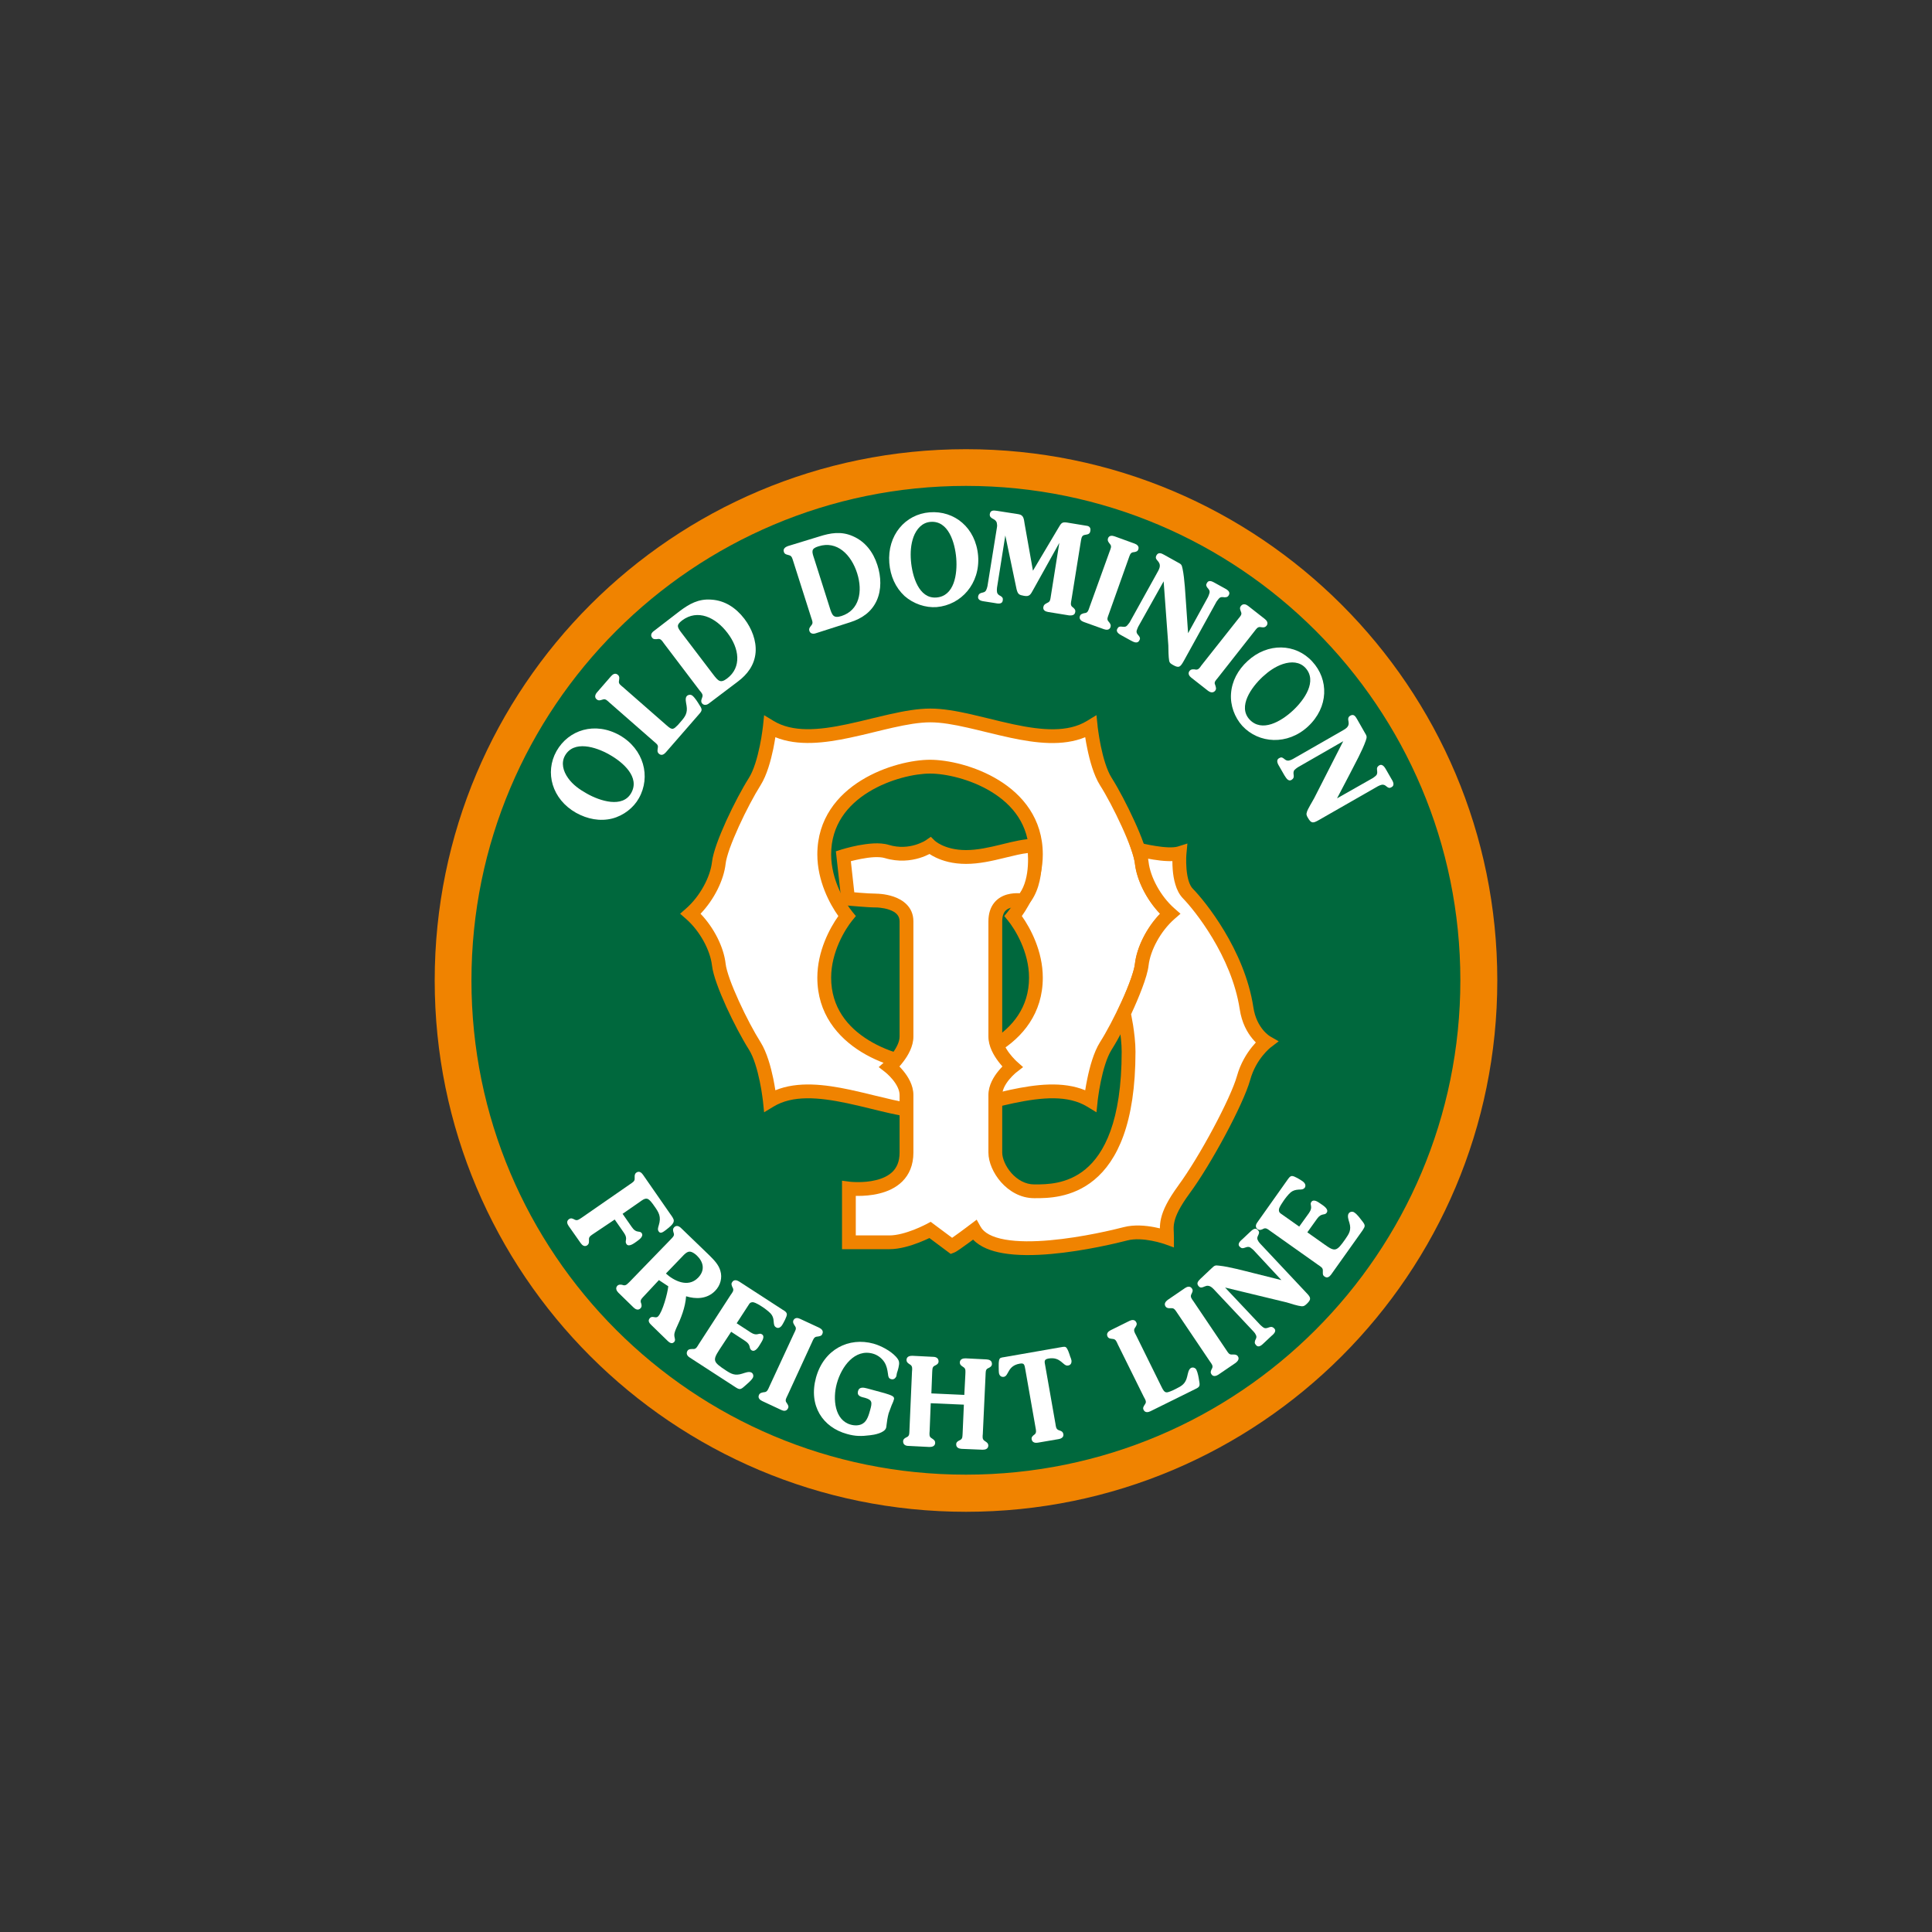
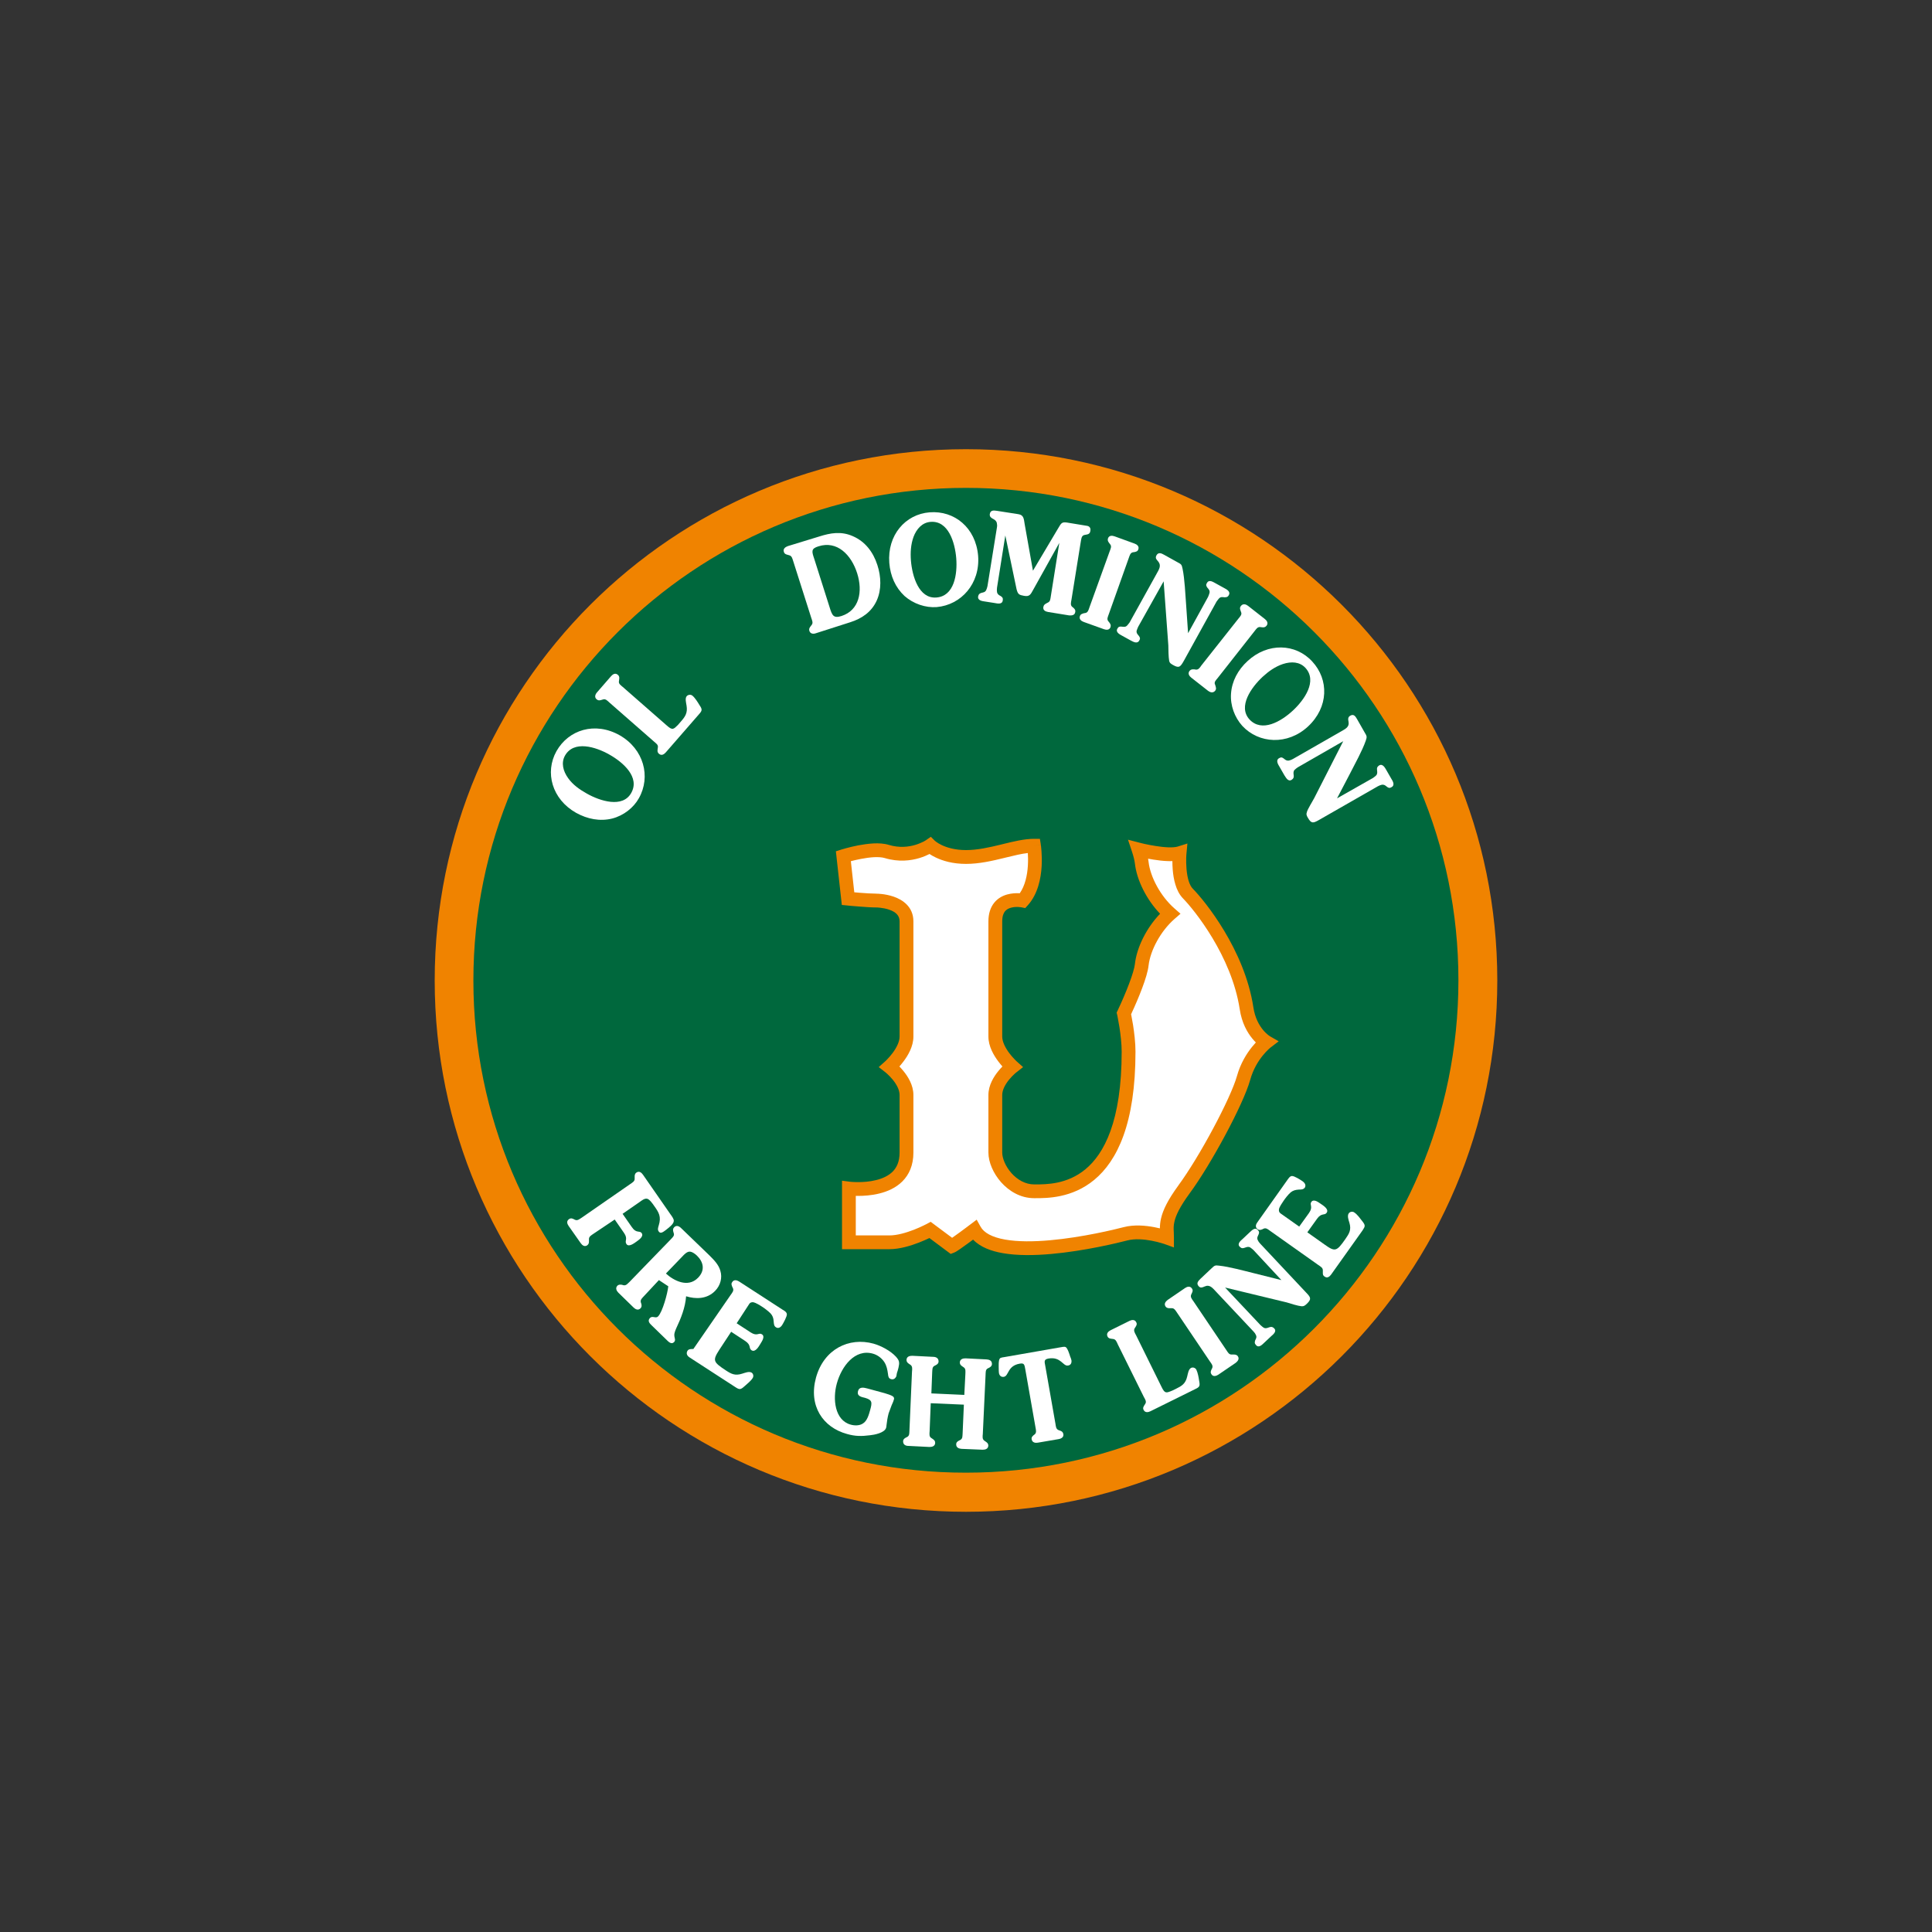
<svg xmlns="http://www.w3.org/2000/svg" width="40" height="40" viewBox="0 0 40 40" fill="none">
  <rect x="0" y="0" width="40" height="40" fill="#333333" stroke="none" />
  <path d="M20 9.3C26.076 9.3 31 14.223 31 20.3C31 26.376 26.076 31.3 20 31.3C13.924 31.3 9 26.376 9 20.3C9 14.223 13.924 9.3 20 9.3Z" fill="#F08300" />
  <path fill-rule="evenodd" clip-rule="evenodd" d="M9.801 20.3C9.801 14.668 14.368 10.101 20 10.101C25.632 10.101 30.195 14.663 30.195 20.295C30.195 25.927 25.628 30.49 20 30.49C14.368 30.495 9.801 25.932 9.801 20.3Z" fill="#00683D" />
-   <path fill-rule="evenodd" clip-rule="evenodd" d="M20 10.141C14.39 10.141 9.841 14.69 9.841 20.3C9.841 25.91 14.39 30.454 20 30.45H20C25.605 30.45 30.154 25.905 30.154 20.296C30.154 14.686 25.61 10.141 20 10.141ZM9.761 20.3C9.761 14.646 14.346 10.06 20 10.06C25.654 10.06 30.235 14.641 30.235 20.296C30.235 25.95 25.65 30.531 20 30.531C14.346 30.535 9.761 25.954 9.761 20.3Z" fill="#00683D" />
-   <path fill-rule="evenodd" clip-rule="evenodd" d="M15.939 22.791C15.939 22.791 15.86 22.025 15.626 21.655C15.354 21.224 14.922 20.327 14.883 19.975C14.843 19.623 14.61 19.192 14.297 18.919C14.61 18.646 14.843 18.215 14.883 17.863C14.922 17.511 15.354 16.613 15.626 16.182C15.86 15.812 15.939 15.047 15.939 15.047C16.836 15.592 18.284 14.813 19.261 14.813C20.238 14.813 21.685 15.597 22.583 15.047C22.583 15.047 22.662 15.812 22.895 16.182C23.168 16.613 23.599 17.511 23.639 17.863C23.678 18.215 23.912 18.646 24.224 18.919C23.912 19.192 23.678 19.623 23.639 19.975C23.599 20.327 23.168 21.224 22.895 21.655C22.662 22.025 22.583 22.791 22.583 22.791C21.685 22.245 20.238 23.024 19.261 23.024C18.284 23.024 16.836 22.245 15.939 22.791ZM21.448 17.691C21.448 16.336 19.925 15.874 19.256 15.874C18.587 15.874 17.065 16.34 17.065 17.691C17.065 18.272 17.378 18.773 17.536 18.967C17.378 19.161 17.065 19.662 17.065 20.243C17.065 21.598 18.587 22.06 19.256 22.06C19.925 22.06 21.448 21.594 21.448 20.243C21.448 19.662 21.135 19.161 20.977 18.967C21.135 18.773 21.448 18.272 21.448 17.691Z" fill="white" />
-   <path fill-rule="evenodd" clip-rule="evenodd" d="M16.053 15.263C16.042 15.332 16.028 15.415 16.01 15.504C15.96 15.742 15.878 16.049 15.747 16.257L15.747 16.257C15.615 16.466 15.442 16.792 15.297 17.11C15.225 17.269 15.16 17.424 15.111 17.559C15.062 17.698 15.032 17.807 15.024 17.878C14.986 18.224 14.783 18.627 14.504 18.918C14.783 19.209 14.986 19.611 15.024 19.958C15.032 20.029 15.062 20.138 15.111 20.276C15.16 20.412 15.225 20.567 15.297 20.725C15.442 21.044 15.615 21.37 15.747 21.578L15.747 21.578C15.878 21.787 15.96 22.093 16.01 22.332C16.028 22.421 16.042 22.504 16.053 22.573C16.521 22.381 17.077 22.451 17.6 22.562C17.768 22.598 17.944 22.641 18.116 22.683C18.244 22.714 18.369 22.744 18.487 22.771C18.772 22.835 19.033 22.88 19.261 22.88C19.488 22.88 19.749 22.835 20.034 22.771C20.152 22.744 20.277 22.714 20.405 22.683C20.577 22.641 20.753 22.598 20.922 22.562C21.444 22.451 22.001 22.381 22.468 22.573C22.479 22.504 22.493 22.421 22.512 22.332C22.561 22.093 22.643 21.787 22.774 21.578L22.774 21.578C22.907 21.37 23.079 21.044 23.224 20.725C23.297 20.567 23.361 20.412 23.41 20.276C23.459 20.138 23.489 20.029 23.497 19.958C23.536 19.611 23.739 19.209 24.018 18.918C23.739 18.627 23.536 18.224 23.497 17.878C23.489 17.807 23.459 17.698 23.41 17.559C23.361 17.424 23.297 17.269 23.224 17.11C23.079 16.792 22.907 16.466 22.774 16.257L22.774 16.257C22.643 16.049 22.561 15.742 22.512 15.504C22.493 15.415 22.479 15.332 22.468 15.263C22.001 15.456 21.444 15.386 20.922 15.275C20.753 15.239 20.576 15.196 20.404 15.154C20.277 15.123 20.151 15.092 20.034 15.066C19.749 15.001 19.488 14.955 19.261 14.955C19.033 14.955 18.772 15.001 18.487 15.065C18.369 15.091 18.244 15.122 18.116 15.153C17.944 15.195 17.768 15.238 17.6 15.273C17.077 15.384 16.521 15.454 16.053 15.263ZM22.725 15.031L22.725 15.033C22.725 15.034 22.725 15.036 22.725 15.039C22.726 15.044 22.727 15.052 22.728 15.062C22.731 15.083 22.735 15.113 22.74 15.151C22.751 15.226 22.767 15.331 22.791 15.446C22.84 15.682 22.914 15.944 23.016 16.105C23.157 16.327 23.335 16.666 23.484 16.992C23.559 17.155 23.627 17.318 23.678 17.463C23.73 17.606 23.769 17.741 23.78 17.846C23.816 18.158 24.029 18.558 24.318 18.81L24.441 18.918L24.318 19.025C24.029 19.277 23.816 19.677 23.78 19.99C23.769 20.095 23.73 20.23 23.678 20.372C23.627 20.518 23.559 20.68 23.484 20.844C23.335 21.17 23.157 21.508 23.016 21.731C22.914 21.892 22.84 22.153 22.791 22.39C22.767 22.505 22.751 22.609 22.74 22.685C22.735 22.722 22.731 22.753 22.728 22.773C22.727 22.784 22.726 22.792 22.725 22.797C22.725 22.8 22.725 22.802 22.725 22.803L22.725 22.804L22.725 22.805L22.701 23.029L22.509 22.912C22.113 22.671 21.579 22.715 20.981 22.841C20.811 22.877 20.647 22.917 20.483 22.957C20.355 22.988 20.228 23.02 20.097 23.049C19.808 23.114 19.521 23.166 19.261 23.166C19 23.166 18.713 23.114 18.424 23.049C18.294 23.02 18.166 22.988 18.038 22.957C17.874 22.917 17.71 22.877 17.54 22.841C16.943 22.715 16.409 22.671 16.013 22.912L15.82 23.029L15.797 22.805L15.797 22.804L15.797 22.803C15.796 22.802 15.796 22.8 15.796 22.797C15.795 22.792 15.794 22.784 15.793 22.773C15.791 22.753 15.787 22.722 15.781 22.685C15.771 22.609 15.754 22.505 15.73 22.39C15.681 22.153 15.607 21.892 15.506 21.731M22.725 15.031L22.701 14.806L22.508 14.924C22.112 15.167 21.579 15.123 20.981 14.996C20.811 14.96 20.647 14.919 20.482 14.879C20.355 14.848 20.228 14.817 20.097 14.787C19.808 14.722 19.522 14.67 19.261 14.67C19 14.67 18.713 14.722 18.424 14.787C18.294 14.816 18.166 14.847 18.038 14.878C17.874 14.918 17.71 14.958 17.54 14.994C16.943 15.121 16.409 15.165 16.013 14.924L15.82 14.807L15.797 15.031L15.797 15.031L15.797 15.033C15.796 15.034 15.796 15.036 15.796 15.039C15.795 15.044 15.794 15.052 15.793 15.062C15.791 15.083 15.787 15.113 15.781 15.151C15.771 15.226 15.754 15.331 15.73 15.446C15.681 15.682 15.607 15.944 15.506 16.105C15.365 16.327 15.186 16.666 15.037 16.992C14.963 17.155 14.895 17.318 14.843 17.463C14.792 17.606 14.753 17.741 14.741 17.846C14.706 18.158 14.492 18.558 14.204 18.81L14.081 18.918L14.204 19.025C14.492 19.277 14.706 19.677 14.741 19.99C14.753 20.095 14.792 20.23 14.843 20.372C14.895 20.518 14.963 20.68 15.037 20.844C15.186 21.17 15.365 21.508 15.506 21.731M17.835 16.154C18.323 15.853 18.897 15.73 19.256 15.73C19.615 15.73 20.189 15.852 20.677 16.152C21.17 16.454 21.59 16.949 21.59 17.69C21.59 18.24 21.333 18.718 21.156 18.966C21.333 19.215 21.59 19.692 21.59 20.242C21.59 20.982 21.17 21.476 20.677 21.779C20.189 22.079 19.615 22.202 19.256 22.202C18.897 22.202 18.323 22.08 17.835 21.781C17.343 21.478 16.922 20.984 16.922 20.242C16.922 19.692 17.18 19.215 17.357 18.966C17.18 18.718 16.922 18.24 16.922 17.69C16.922 16.951 17.343 16.456 17.835 16.154ZM17.985 16.397C17.549 16.665 17.208 17.079 17.208 17.69C17.208 18.225 17.499 18.695 17.646 18.876L17.72 18.966L17.646 19.056C17.499 19.237 17.208 19.707 17.208 20.242C17.208 20.856 17.549 21.27 17.985 21.537C18.425 21.808 18.946 21.917 19.256 21.917C19.566 21.917 20.088 21.807 20.528 21.536C20.964 21.268 21.305 20.854 21.305 20.242C21.305 19.707 21.014 19.237 20.866 19.056L20.792 18.966L20.866 18.876C21.014 18.695 21.305 18.225 21.305 17.69C21.305 17.076 20.964 16.662 20.528 16.395C20.088 16.125 19.566 16.016 19.256 16.016C18.947 16.016 18.425 16.126 17.985 16.397Z" fill="#F08300" />
  <path fill-rule="evenodd" clip-rule="evenodd" d="M17.461 17.725L17.558 18.605C17.558 18.605 17.95 18.645 18.143 18.645C18.143 18.645 18.768 18.645 18.768 19.076V21.461C18.768 21.773 18.416 22.086 18.416 22.086C18.416 22.086 18.768 22.359 18.768 22.671V23.863C18.768 24.761 17.576 24.607 17.576 24.607V25.72H18.416C18.786 25.72 19.256 25.465 19.256 25.465L19.705 25.799C19.762 25.777 20.176 25.465 20.176 25.465C20.585 26.209 22.93 25.641 23.304 25.544C23.674 25.447 24.162 25.623 24.162 25.623C24.162 25.39 24.083 25.214 24.514 24.625C24.946 24.039 25.61 22.807 25.746 22.319C25.883 21.831 26.217 21.575 26.217 21.575C26.217 21.575 25.883 21.382 25.808 20.871C25.632 19.723 24.831 18.742 24.598 18.504C24.365 18.271 24.422 17.664 24.422 17.664C24.167 17.743 23.573 17.589 23.573 17.589C23.608 17.695 23.63 17.791 23.639 17.862C23.678 18.214 23.912 18.645 24.224 18.918C23.912 19.191 23.678 19.622 23.639 19.974C23.617 20.176 23.445 20.607 23.269 20.981C23.269 20.981 23.366 21.421 23.366 21.773C23.366 24.704 21.879 24.664 21.412 24.664C20.942 24.664 20.607 24.176 20.607 23.863V22.671C20.607 22.359 20.959 22.086 20.959 22.086C20.959 22.086 20.607 21.773 20.607 21.461V19.076C20.607 18.531 21.175 18.645 21.175 18.645C21.527 18.253 21.408 17.51 21.408 17.51C21.016 17.51 20.51 17.743 20 17.743C19.494 17.743 19.256 17.51 19.256 17.51C19.256 17.51 18.865 17.783 18.359 17.629C18.055 17.536 17.461 17.725 17.461 17.725Z" fill="white" />
  <path fill-rule="evenodd" clip-rule="evenodd" d="M19.245 17.681C19.195 17.706 19.125 17.738 19.039 17.764C18.858 17.819 18.604 17.852 18.317 17.765C18.264 17.749 18.189 17.743 18.097 17.747C18.008 17.752 17.912 17.765 17.823 17.783C17.744 17.798 17.672 17.815 17.616 17.83L17.687 18.474C17.718 18.477 17.752 18.48 17.789 18.483C17.912 18.493 18.053 18.502 18.143 18.502V18.644C18.143 18.502 18.143 18.502 18.143 18.502L18.144 18.502L18.144 18.502L18.146 18.502C18.148 18.503 18.151 18.503 18.153 18.503C18.159 18.503 18.167 18.503 18.177 18.503C18.197 18.504 18.224 18.506 18.257 18.51C18.322 18.517 18.411 18.533 18.502 18.564C18.68 18.625 18.911 18.769 18.911 19.076V21.461C18.911 21.665 18.799 21.853 18.706 21.976C18.677 22.015 18.647 22.05 18.621 22.08C18.646 22.106 18.674 22.137 18.702 22.171C18.797 22.286 18.911 22.465 18.911 22.671V23.863C18.911 24.123 18.823 24.319 18.683 24.459C18.546 24.596 18.369 24.67 18.206 24.71C18.042 24.751 17.88 24.76 17.761 24.76C17.746 24.76 17.732 24.759 17.718 24.759V25.578H18.416C18.573 25.578 18.763 25.522 18.923 25.46C19.001 25.429 19.068 25.399 19.115 25.376C19.139 25.365 19.158 25.356 19.17 25.349C19.177 25.346 19.181 25.343 19.184 25.342L19.188 25.34L19.188 25.34L19.188 25.34L19.188 25.34L19.268 25.296L19.712 25.627C19.715 25.625 19.718 25.623 19.722 25.621C19.767 25.589 19.823 25.549 19.878 25.509C19.933 25.469 19.986 25.429 20.025 25.4C20.045 25.385 20.061 25.373 20.072 25.364L20.09 25.351L20.09 25.351L20.221 25.252L20.301 25.396C20.371 25.523 20.538 25.616 20.809 25.664C21.075 25.711 21.404 25.708 21.741 25.678C22.413 25.618 23.084 25.454 23.268 25.406C23.484 25.35 23.723 25.374 23.898 25.407C23.94 25.415 23.979 25.424 24.014 25.432C24.015 25.37 24.02 25.301 24.038 25.226C24.078 25.052 24.178 24.843 24.399 24.541L24.399 24.54C24.609 24.255 24.88 23.808 25.115 23.368C25.352 22.926 25.545 22.508 25.609 22.281C25.683 22.014 25.812 21.811 25.922 21.675C25.95 21.64 25.977 21.609 26.001 21.583C25.979 21.561 25.955 21.535 25.931 21.506C25.823 21.376 25.709 21.177 25.667 20.893C25.497 19.788 24.721 18.834 24.497 18.605C24.416 18.523 24.366 18.418 24.336 18.316C24.304 18.213 24.288 18.105 24.28 18.008C24.275 17.943 24.273 17.881 24.273 17.828C24.241 17.83 24.208 17.829 24.176 17.828C24.077 17.825 23.973 17.812 23.879 17.797C23.841 17.791 23.804 17.785 23.77 17.778C23.774 17.802 23.778 17.824 23.78 17.844L23.78 17.845L23.78 17.846C23.816 18.158 24.029 18.558 24.318 18.81L24.441 18.918L24.318 19.025C24.029 19.277 23.816 19.677 23.78 19.99C23.767 20.11 23.713 20.284 23.645 20.464C23.581 20.634 23.501 20.822 23.418 20.999C23.42 21.008 23.422 21.018 23.424 21.029C23.434 21.077 23.446 21.144 23.459 21.223C23.483 21.38 23.509 21.587 23.509 21.773C23.509 23.259 23.132 24.033 22.655 24.428C22.196 24.808 21.676 24.807 21.434 24.807C21.427 24.807 21.419 24.807 21.412 24.807C21.125 24.807 20.888 24.658 20.726 24.476C20.567 24.296 20.464 24.063 20.464 23.863V22.671C20.464 22.465 20.578 22.286 20.673 22.171C20.701 22.137 20.729 22.106 20.754 22.08C20.728 22.05 20.698 22.015 20.669 21.976C20.576 21.853 20.464 21.665 20.464 21.461V19.076C20.464 18.914 20.507 18.785 20.585 18.689C20.662 18.594 20.762 18.544 20.853 18.519C20.943 18.494 21.03 18.491 21.092 18.493C21.099 18.494 21.106 18.494 21.113 18.494C21.223 18.337 21.269 18.122 21.281 17.922C21.287 17.821 21.285 17.73 21.28 17.661C21.145 17.676 20.995 17.713 20.823 17.755C20.809 17.759 20.796 17.762 20.782 17.765C20.544 17.823 20.274 17.886 20 17.886C19.724 17.886 19.517 17.822 19.377 17.755C19.323 17.73 19.279 17.704 19.245 17.681ZM21.408 17.51C21.549 17.487 21.549 17.487 21.549 17.488L21.549 17.488L21.549 17.488L21.549 17.488L21.549 17.491C21.55 17.493 21.55 17.495 21.55 17.498C21.551 17.505 21.553 17.514 21.554 17.525C21.557 17.549 21.56 17.581 21.563 17.622C21.569 17.702 21.573 17.814 21.566 17.939C21.551 18.184 21.49 18.508 21.281 18.741L21.226 18.801L21.147 18.785C21.147 18.785 21.147 18.785 21.147 18.785C21.147 18.785 21.146 18.785 21.146 18.785C21.146 18.785 21.145 18.785 21.145 18.785C21.142 18.784 21.137 18.784 21.131 18.783C21.12 18.781 21.102 18.779 21.08 18.778C21.036 18.776 20.981 18.779 20.929 18.794C20.878 18.808 20.837 18.832 20.807 18.868C20.778 18.904 20.75 18.965 20.75 19.076V21.461C20.75 21.569 20.814 21.694 20.897 21.805C20.937 21.858 20.977 21.902 21.007 21.933C21.022 21.948 21.034 21.96 21.042 21.968C21.047 21.972 21.05 21.975 21.052 21.977C21.053 21.978 21.053 21.979 21.054 21.979L21.054 21.979L21.054 21.979L21.054 21.979L21.054 21.979L21.182 22.093L21.047 22.199C21.046 22.199 21.046 22.199 21.045 22.2C21.043 22.202 21.04 22.204 21.036 22.207C21.028 22.214 21.015 22.225 21.001 22.238C20.971 22.265 20.932 22.305 20.893 22.352C20.812 22.451 20.75 22.565 20.75 22.671V23.863C20.75 23.976 20.814 24.144 20.94 24.287C21.064 24.426 21.229 24.522 21.412 24.522C21.417 24.522 21.422 24.522 21.427 24.522C21.664 24.522 22.094 24.522 22.473 24.208C22.857 23.89 23.223 23.218 23.223 21.773C23.223 21.608 23.2 21.419 23.177 21.268C23.165 21.193 23.153 21.128 23.144 21.083C23.14 21.06 23.136 21.042 23.134 21.03C23.132 21.024 23.131 21.019 23.131 21.016L23.13 21.013L23.13 21.012L23.119 20.965L23.14 20.921C23.227 20.736 23.312 20.539 23.378 20.363C23.446 20.183 23.488 20.04 23.497 19.959L23.497 19.958C23.536 19.611 23.739 19.209 24.018 18.918C23.739 18.627 23.536 18.225 23.497 17.879C23.49 17.82 23.47 17.733 23.437 17.634L23.354 17.385L23.608 17.451L23.609 17.451L23.61 17.451L23.614 17.452C23.618 17.453 23.624 17.455 23.632 17.457C23.648 17.461 23.672 17.466 23.7 17.473C23.758 17.485 23.837 17.502 23.924 17.515C24.011 17.529 24.103 17.54 24.187 17.543C24.273 17.546 24.339 17.54 24.38 17.528L24.584 17.464L24.564 17.677L24.564 17.677L24.564 17.677L24.564 17.678C24.564 17.679 24.564 17.68 24.564 17.682C24.563 17.686 24.563 17.692 24.562 17.7C24.561 17.715 24.56 17.738 24.559 17.766C24.558 17.823 24.558 17.901 24.565 17.985C24.572 18.069 24.585 18.156 24.608 18.233C24.632 18.311 24.663 18.368 24.699 18.403L24.699 18.404L24.7 18.404C24.942 18.651 25.766 19.659 25.949 20.85L25.949 20.85L25.949 20.851C25.982 21.077 26.072 21.229 26.15 21.324C26.19 21.372 26.227 21.405 26.253 21.426C26.266 21.436 26.276 21.444 26.283 21.448C26.286 21.45 26.288 21.451 26.289 21.452C26.289 21.452 26.289 21.452 26.289 21.453C26.29 21.453 26.29 21.453 26.29 21.453L26.29 21.453L26.474 21.559L26.304 21.689L26.304 21.689L26.304 21.689L26.304 21.689L26.304 21.689L26.304 21.689L26.304 21.689C26.303 21.689 26.303 21.689 26.302 21.69C26.301 21.691 26.298 21.693 26.294 21.697C26.287 21.703 26.275 21.713 26.261 21.727C26.231 21.755 26.19 21.797 26.144 21.854C26.052 21.967 25.945 22.136 25.884 22.358C25.811 22.618 25.604 23.061 25.367 23.503C25.128 23.948 24.851 24.409 24.629 24.709C24.419 24.996 24.343 25.17 24.316 25.29C24.295 25.377 24.298 25.435 24.302 25.51C24.303 25.543 24.305 25.58 24.305 25.623V25.827L24.114 25.758L24.114 25.758L24.114 25.758L24.113 25.758C24.113 25.757 24.112 25.757 24.11 25.756C24.107 25.755 24.102 25.754 24.096 25.752C24.083 25.747 24.064 25.741 24.04 25.735C23.992 25.721 23.924 25.703 23.845 25.688C23.684 25.657 23.494 25.642 23.34 25.682L23.34 25.682C23.151 25.731 22.462 25.9 21.766 25.962C21.419 25.993 21.061 25.998 20.76 25.945C20.524 25.904 20.297 25.822 20.147 25.665C20.116 25.688 20.082 25.713 20.046 25.739C19.991 25.78 19.932 25.822 19.884 25.855C19.86 25.872 19.837 25.887 19.818 25.899C19.803 25.909 19.779 25.924 19.756 25.933L19.683 25.961L19.242 25.632C19.241 25.633 19.24 25.633 19.239 25.634C19.186 25.659 19.113 25.692 19.026 25.726C18.858 25.791 18.628 25.863 18.416 25.863H17.433V24.445L17.594 24.466L17.594 24.466L17.594 24.466L17.594 24.466L17.596 24.466C17.597 24.466 17.6 24.466 17.604 24.467C17.611 24.468 17.623 24.469 17.637 24.47C17.667 24.472 17.71 24.474 17.762 24.474C17.867 24.475 18.004 24.466 18.137 24.433C18.272 24.4 18.394 24.344 18.481 24.258C18.564 24.174 18.625 24.053 18.625 23.863V22.671C18.625 22.565 18.563 22.451 18.482 22.352C18.443 22.305 18.404 22.265 18.374 22.238C18.36 22.225 18.348 22.214 18.339 22.207C18.335 22.204 18.332 22.202 18.33 22.2C18.329 22.199 18.329 22.199 18.328 22.199L18.328 22.199L18.328 22.198L18.193 22.093L18.321 21.979L18.321 21.979L18.321 21.979L18.321 21.979L18.321 21.979C18.322 21.979 18.322 21.979 18.322 21.978C18.323 21.978 18.323 21.977 18.323 21.977C18.325 21.975 18.329 21.972 18.333 21.968C18.341 21.96 18.353 21.948 18.368 21.933C18.398 21.902 18.438 21.858 18.478 21.805C18.561 21.694 18.625 21.569 18.625 21.461V19.076C18.625 18.953 18.544 18.88 18.409 18.834C18.344 18.811 18.277 18.8 18.224 18.794C18.199 18.791 18.177 18.789 18.163 18.788C18.156 18.788 18.15 18.788 18.147 18.788C18.145 18.788 18.144 18.788 18.143 18.788L18.143 18.788H18.143C18.143 18.788 18.143 18.788 18.143 18.788C18.04 18.788 17.888 18.777 17.766 18.767C17.705 18.762 17.649 18.758 17.609 18.754C17.589 18.752 17.573 18.75 17.561 18.749C17.556 18.749 17.551 18.748 17.548 18.748L17.544 18.747C17.544 18.747 17.544 18.747 17.558 18.605L17.544 18.747L17.429 18.736L17.306 17.625L17.418 17.59L17.461 17.726C17.418 17.59 17.418 17.59 17.418 17.59L17.419 17.589L17.42 17.589C17.422 17.588 17.423 17.588 17.426 17.587C17.431 17.585 17.438 17.583 17.447 17.581C17.465 17.576 17.49 17.568 17.521 17.56C17.584 17.543 17.672 17.521 17.769 17.502C17.866 17.484 17.976 17.468 18.084 17.462C18.189 17.457 18.302 17.462 18.4 17.492C18.62 17.559 18.814 17.534 18.956 17.491C19.027 17.469 19.083 17.443 19.122 17.424C19.141 17.414 19.155 17.405 19.164 17.4C19.169 17.397 19.172 17.395 19.174 17.394C19.174 17.393 19.175 17.393 19.175 17.392C19.175 17.392 19.175 17.392 19.175 17.392L19.175 17.392L19.272 17.325L19.355 17.407C19.355 17.407 19.355 17.407 19.355 17.407C19.356 17.408 19.358 17.409 19.36 17.411C19.365 17.415 19.373 17.422 19.385 17.431C19.409 17.448 19.447 17.473 19.5 17.498C19.605 17.547 19.77 17.6 20 17.6C20.236 17.6 20.474 17.546 20.715 17.488C20.732 17.484 20.749 17.479 20.767 17.475C20.983 17.422 21.207 17.367 21.408 17.367H21.53L21.549 17.487L21.408 17.51ZM18.143 18.788C18.143 18.788 18.143 18.788 18.143 18.788V18.646C18.143 18.788 18.143 18.788 18.143 18.788Z" fill="#F08300" />
  <path fill-rule="evenodd" clip-rule="evenodd" d="M12.287 25.544C12.243 25.575 12.19 25.601 12.194 25.659V25.689C12.194 25.725 12.194 25.755 12.159 25.782C12.102 25.821 12.054 25.782 12.023 25.738L11.772 25.381C11.741 25.337 11.724 25.28 11.781 25.241C11.82 25.214 11.847 25.227 11.878 25.241L11.904 25.254C11.957 25.28 12.001 25.236 12.045 25.21L13.048 24.515C13.092 24.484 13.145 24.457 13.14 24.4V24.369C13.14 24.334 13.14 24.303 13.176 24.277C13.233 24.237 13.281 24.277 13.312 24.321L13.88 25.139C13.902 25.17 13.954 25.236 13.95 25.276C13.95 25.346 13.84 25.421 13.787 25.465C13.743 25.496 13.677 25.557 13.638 25.496C13.611 25.461 13.624 25.417 13.638 25.373C13.695 25.188 13.642 25.104 13.541 24.963C13.514 24.924 13.448 24.827 13.396 24.818C13.343 24.809 13.29 24.853 13.246 24.884L12.89 25.131L13.083 25.408C13.176 25.544 13.242 25.469 13.286 25.531C13.33 25.597 13.237 25.663 13.189 25.698C13.132 25.738 13.017 25.83 12.969 25.755C12.925 25.689 13.008 25.654 12.92 25.527L12.727 25.249L12.287 25.544Z" fill="white" />
-   <path fill-rule="evenodd" clip-rule="evenodd" d="M14.892 27.947C14.751 28.167 14.764 28.198 15.024 28.37C15.138 28.445 15.217 28.489 15.367 28.44C15.424 28.423 15.508 28.387 15.56 28.418C15.596 28.44 15.609 28.493 15.582 28.533C15.547 28.59 15.464 28.656 15.415 28.7C15.332 28.775 15.31 28.775 15.222 28.717L14.28 28.106C14.236 28.079 14.197 28.031 14.232 27.969C14.258 27.93 14.284 27.934 14.324 27.93H14.355C14.412 27.934 14.438 27.877 14.465 27.833L15.129 26.808C15.16 26.764 15.2 26.72 15.173 26.667L15.16 26.641C15.147 26.605 15.134 26.579 15.16 26.544C15.195 26.487 15.257 26.504 15.301 26.531L16.203 27.116C16.234 27.133 16.287 27.164 16.291 27.208C16.295 27.257 16.221 27.389 16.194 27.433C16.163 27.481 16.115 27.512 16.067 27.481C16.023 27.455 16.023 27.411 16.018 27.358C16.014 27.287 15.996 27.239 15.952 27.191C15.908 27.147 15.829 27.085 15.772 27.05C15.732 27.023 15.644 26.971 15.6 26.962C15.565 26.957 15.53 26.966 15.512 26.997L15.252 27.397L15.543 27.587C15.679 27.675 15.71 27.582 15.776 27.626C15.842 27.67 15.78 27.763 15.745 27.82C15.71 27.877 15.64 28.005 15.56 27.956C15.495 27.912 15.56 27.851 15.428 27.763L15.138 27.573L14.892 27.947Z" fill="white" />
-   <path fill-rule="evenodd" clip-rule="evenodd" d="M16.44 27.604C16.462 27.555 16.498 27.507 16.462 27.459L16.445 27.432C16.427 27.401 16.41 27.375 16.427 27.335C16.458 27.274 16.52 27.283 16.564 27.305L16.96 27.489C17.004 27.511 17.056 27.551 17.026 27.617C17.008 27.661 16.977 27.661 16.942 27.67L16.911 27.674C16.854 27.679 16.836 27.736 16.814 27.784L16.304 28.893C16.282 28.941 16.247 28.99 16.282 29.038L16.3 29.065C16.317 29.095 16.335 29.122 16.313 29.161C16.282 29.223 16.22 29.214 16.176 29.192L15.78 29.007C15.736 28.985 15.684 28.946 15.714 28.88C15.732 28.84 15.763 28.836 15.798 28.827L15.829 28.823C15.886 28.818 15.904 28.761 15.926 28.713L16.44 27.604Z" fill="white" />
+   <path fill-rule="evenodd" clip-rule="evenodd" d="M14.892 27.947C14.751 28.167 14.764 28.198 15.024 28.37C15.138 28.445 15.217 28.489 15.367 28.44C15.424 28.423 15.508 28.387 15.56 28.418C15.596 28.44 15.609 28.493 15.582 28.533C15.547 28.59 15.464 28.656 15.415 28.7C15.332 28.775 15.31 28.775 15.222 28.717L14.28 28.106C14.236 28.079 14.197 28.031 14.232 27.969C14.258 27.93 14.284 27.934 14.324 27.93H14.355L15.129 26.808C15.16 26.764 15.2 26.72 15.173 26.667L15.16 26.641C15.147 26.605 15.134 26.579 15.16 26.544C15.195 26.487 15.257 26.504 15.301 26.531L16.203 27.116C16.234 27.133 16.287 27.164 16.291 27.208C16.295 27.257 16.221 27.389 16.194 27.433C16.163 27.481 16.115 27.512 16.067 27.481C16.023 27.455 16.023 27.411 16.018 27.358C16.014 27.287 15.996 27.239 15.952 27.191C15.908 27.147 15.829 27.085 15.772 27.05C15.732 27.023 15.644 26.971 15.6 26.962C15.565 26.957 15.53 26.966 15.512 26.997L15.252 27.397L15.543 27.587C15.679 27.675 15.71 27.582 15.776 27.626C15.842 27.67 15.78 27.763 15.745 27.82C15.71 27.877 15.64 28.005 15.56 27.956C15.495 27.912 15.56 27.851 15.428 27.763L15.138 27.573L14.892 27.947Z" fill="white" />
  <path fill-rule="evenodd" clip-rule="evenodd" d="M18.557 28.497C18.535 28.541 18.5 28.567 18.451 28.554C18.398 28.541 18.39 28.501 18.385 28.448C18.372 28.356 18.359 28.281 18.31 28.202C18.253 28.114 18.165 28.052 18.073 28.026C17.699 27.92 17.422 28.29 17.325 28.646C17.237 28.963 17.281 29.403 17.611 29.495C17.686 29.517 17.796 29.522 17.87 29.469C17.954 29.416 17.989 29.289 18.016 29.192C18.06 29.034 18.06 28.985 17.91 28.941C17.844 28.924 17.734 28.91 17.765 28.8C17.791 28.703 17.892 28.73 17.958 28.747L18.315 28.844C18.359 28.858 18.451 28.884 18.486 28.91C18.513 28.932 18.517 28.954 18.504 28.985C18.495 29.02 18.473 29.064 18.46 29.095L18.398 29.262C18.376 29.346 18.363 29.425 18.354 29.509C18.354 29.522 18.35 29.548 18.346 29.561C18.315 29.667 18.099 29.707 18.016 29.715C17.835 29.738 17.708 29.738 17.536 29.689C17.039 29.553 16.735 29.108 16.894 28.523C17.056 27.934 17.576 27.678 18.086 27.819C18.24 27.863 18.434 27.964 18.548 28.087C18.579 28.123 18.61 28.158 18.614 28.206C18.623 28.255 18.588 28.378 18.57 28.426L18.557 28.497Z" fill="white" />
  <path fill-rule="evenodd" clip-rule="evenodd" d="M19.247 29.632C19.243 29.685 19.234 29.747 19.283 29.773L19.309 29.791C19.34 29.813 19.362 29.83 19.362 29.874C19.358 29.945 19.296 29.958 19.243 29.958L18.808 29.936C18.755 29.936 18.698 29.914 18.698 29.843C18.698 29.799 18.724 29.782 18.755 29.764L18.781 29.751C18.834 29.725 18.825 29.668 18.829 29.615L18.882 28.396C18.887 28.343 18.895 28.286 18.847 28.255L18.821 28.238C18.79 28.215 18.768 28.198 18.768 28.154C18.772 28.084 18.834 28.07 18.887 28.07L19.322 28.092C19.371 28.092 19.432 28.114 19.432 28.185C19.432 28.229 19.406 28.246 19.375 28.264L19.349 28.277C19.296 28.303 19.305 28.361 19.3 28.413L19.283 28.849L19.965 28.88L19.987 28.449C19.987 28.396 20 28.339 19.951 28.308L19.925 28.29C19.894 28.268 19.872 28.251 19.872 28.207C19.877 28.136 19.938 28.123 19.991 28.123L20.427 28.145C20.48 28.149 20.537 28.167 20.537 28.238C20.537 28.282 20.51 28.299 20.48 28.317L20.453 28.33C20.4 28.356 20.409 28.413 20.405 28.471L20.348 29.689C20.343 29.742 20.334 29.799 20.383 29.83L20.409 29.848C20.44 29.87 20.462 29.887 20.462 29.931C20.457 30.002 20.396 30.015 20.343 30.015L19.907 29.997C19.859 29.993 19.797 29.976 19.797 29.905C19.797 29.861 19.824 29.843 19.855 29.826L19.881 29.813C19.934 29.786 19.925 29.729 19.93 29.676L19.956 29.082L19.27 29.052L19.247 29.632Z" fill="white" />
  <path fill-rule="evenodd" clip-rule="evenodd" d="M21.228 28.352C21.21 28.259 21.21 28.215 21.113 28.233C20.854 28.277 20.889 28.488 20.783 28.506C20.73 28.514 20.691 28.483 20.682 28.426C20.678 28.4 20.678 28.369 20.678 28.343C20.678 28.294 20.669 28.167 20.7 28.127C20.717 28.105 20.77 28.101 20.801 28.096L21.958 27.894C21.985 27.89 22.037 27.876 22.064 27.89C22.103 27.912 22.143 28.039 22.156 28.083C22.165 28.105 22.178 28.136 22.183 28.162C22.191 28.22 22.169 28.264 22.112 28.272C22.006 28.29 21.967 28.083 21.707 28.127C21.61 28.145 21.624 28.189 21.641 28.277L21.852 29.478C21.861 29.531 21.861 29.588 21.919 29.61L21.945 29.619C21.98 29.632 22.006 29.645 22.015 29.689C22.029 29.755 21.971 29.786 21.919 29.795L21.487 29.869C21.439 29.878 21.373 29.869 21.36 29.803C21.351 29.759 21.373 29.738 21.399 29.715L21.421 29.698C21.465 29.663 21.448 29.605 21.439 29.553L21.228 28.352Z" fill="white" />
  <path fill-rule="evenodd" clip-rule="evenodd" d="M23.142 27.832C23.12 27.784 23.102 27.727 23.045 27.722L23.014 27.718C22.979 27.714 22.948 27.709 22.93 27.67C22.9 27.608 22.948 27.564 22.992 27.542L23.384 27.348C23.428 27.326 23.494 27.313 23.524 27.375C23.546 27.414 23.529 27.441 23.511 27.472L23.494 27.498C23.463 27.546 23.494 27.595 23.52 27.643L24.052 28.721C24.118 28.858 24.149 28.84 24.268 28.792L24.343 28.756C24.466 28.695 24.545 28.651 24.58 28.497C24.594 28.44 24.607 28.347 24.66 28.321C24.695 28.303 24.748 28.316 24.77 28.36C24.8 28.422 24.818 28.523 24.827 28.589C24.849 28.699 24.836 28.717 24.743 28.761L23.819 29.218C23.775 29.24 23.709 29.254 23.678 29.192C23.656 29.152 23.674 29.126 23.692 29.095L23.709 29.069C23.744 29.02 23.709 28.972 23.683 28.924L23.142 27.832Z" fill="white" />
  <path fill-rule="evenodd" clip-rule="evenodd" d="M24.369 27.177C24.338 27.133 24.312 27.08 24.255 27.085H24.224C24.189 27.085 24.158 27.085 24.132 27.05C24.092 26.992 24.136 26.944 24.176 26.913L24.536 26.667C24.576 26.64 24.638 26.618 24.677 26.676C24.704 26.715 24.69 26.742 24.677 26.772L24.664 26.799C24.638 26.852 24.677 26.896 24.708 26.94L25.39 27.952C25.421 27.996 25.443 28.048 25.504 28.044H25.535C25.57 28.044 25.601 28.044 25.628 28.079C25.667 28.136 25.623 28.185 25.584 28.216L25.223 28.462C25.183 28.488 25.117 28.51 25.082 28.453C25.056 28.414 25.069 28.387 25.082 28.356L25.095 28.33C25.122 28.277 25.082 28.233 25.051 28.189L24.369 27.177Z" fill="white" />
  <path fill-rule="evenodd" clip-rule="evenodd" d="M25.949 25.878C25.927 25.857 25.9 25.839 25.883 25.826C25.839 25.804 25.808 25.821 25.768 25.834C25.729 25.848 25.702 25.848 25.667 25.812C25.606 25.751 25.689 25.685 25.729 25.65L25.874 25.513C25.914 25.478 25.984 25.399 26.041 25.465C26.076 25.5 26.072 25.526 26.054 25.566C26.037 25.601 26.019 25.632 26.041 25.676C26.05 25.698 26.068 25.724 26.09 25.747L27.04 26.759C27.137 26.86 27.159 26.895 27.058 26.992C27.022 27.027 26.996 27.049 26.943 27.044C26.882 27.04 26.706 26.987 26.64 26.965L25.364 26.657L26.098 27.436C26.12 27.458 26.147 27.476 26.164 27.489C26.208 27.511 26.239 27.493 26.279 27.48C26.318 27.467 26.345 27.467 26.38 27.502C26.442 27.564 26.358 27.63 26.318 27.665L26.173 27.801C26.134 27.837 26.063 27.916 26.006 27.85C25.971 27.814 25.975 27.788 25.988 27.748C26.006 27.713 26.024 27.683 26.002 27.639C25.993 27.616 25.975 27.59 25.953 27.568L25.179 26.745C25.104 26.666 25.047 26.587 24.941 26.635C24.897 26.653 24.858 26.675 24.818 26.631C24.761 26.569 24.809 26.521 24.853 26.477L25.082 26.261C25.144 26.204 25.152 26.191 25.24 26.204C25.452 26.226 25.755 26.31 25.971 26.363L26.53 26.503L25.949 25.878Z" fill="white" />
  <path fill-rule="evenodd" clip-rule="evenodd" d="M27.427 25.769C27.643 25.923 27.674 25.91 27.854 25.654C27.933 25.54 27.982 25.465 27.938 25.316C27.92 25.259 27.889 25.171 27.924 25.122C27.947 25.087 28.004 25.074 28.043 25.105C28.101 25.144 28.162 25.228 28.202 25.28C28.272 25.369 28.268 25.386 28.21 25.474L27.559 26.389C27.529 26.429 27.48 26.473 27.423 26.429C27.383 26.402 27.388 26.372 27.388 26.337V26.306C27.392 26.248 27.339 26.222 27.295 26.191L26.301 25.487C26.257 25.456 26.213 25.413 26.16 25.439L26.134 25.452C26.099 25.465 26.072 25.474 26.037 25.448C25.98 25.408 26.002 25.346 26.032 25.307L26.653 24.431C26.675 24.401 26.706 24.348 26.75 24.348C26.802 24.348 26.926 24.427 26.97 24.458C27.018 24.493 27.044 24.541 27.014 24.59C26.983 24.629 26.939 24.629 26.89 24.629C26.82 24.634 26.772 24.647 26.723 24.686C26.675 24.726 26.613 24.805 26.574 24.863C26.547 24.902 26.49 24.986 26.481 25.03C26.473 25.065 26.481 25.1 26.512 25.122L26.899 25.395L27.102 25.113C27.194 24.981 27.106 24.946 27.15 24.884C27.198 24.819 27.287 24.884 27.339 24.92C27.396 24.959 27.52 25.034 27.467 25.109C27.423 25.171 27.361 25.105 27.269 25.232L27.067 25.514L27.427 25.769Z" fill="white" />
  <path fill-rule="evenodd" clip-rule="evenodd" d="M12.617 14.545C12.577 14.509 12.537 14.461 12.48 14.483L12.45 14.492C12.414 14.501 12.388 14.509 12.353 14.479C12.3 14.435 12.326 14.373 12.361 14.334L12.652 13.999C12.687 13.96 12.74 13.924 12.793 13.973C12.828 14.004 12.823 14.034 12.819 14.069L12.815 14.1C12.802 14.158 12.854 14.188 12.894 14.223L13.809 15.024C13.924 15.126 13.945 15.099 14.038 15.007L14.095 14.941C14.188 14.835 14.24 14.76 14.214 14.606C14.205 14.549 14.179 14.457 14.218 14.413C14.245 14.382 14.302 14.373 14.337 14.404C14.39 14.448 14.447 14.54 14.482 14.598C14.544 14.69 14.54 14.712 14.469 14.791L13.783 15.579C13.748 15.618 13.695 15.653 13.642 15.605C13.607 15.574 13.611 15.543 13.616 15.508L13.62 15.477C13.633 15.42 13.58 15.389 13.541 15.354L12.617 14.545Z" fill="white" />
  <path fill-rule="evenodd" clip-rule="evenodd" d="M21.914 10.928C21.971 10.831 21.985 10.805 22.086 10.818L22.512 10.888C22.556 10.897 22.587 10.932 22.574 10.994C22.565 11.06 22.517 11.064 22.468 11.073C22.402 11.082 22.394 11.121 22.381 11.187L22.183 12.419C22.174 12.472 22.156 12.529 22.2 12.565L22.222 12.582C22.248 12.608 22.27 12.626 22.262 12.67C22.253 12.741 22.187 12.745 22.134 12.741L21.698 12.67C21.646 12.661 21.588 12.635 21.602 12.565C21.61 12.521 21.637 12.507 21.668 12.49L21.694 12.476C21.747 12.454 21.747 12.397 21.756 12.345L21.932 11.24L21.395 12.204C21.338 12.305 21.32 12.358 21.201 12.336C21.1 12.318 21.074 12.305 21.047 12.199L20.814 11.086L20.642 12.168C20.638 12.199 20.638 12.23 20.642 12.257C20.651 12.305 20.682 12.322 20.717 12.34C20.753 12.362 20.77 12.384 20.761 12.432C20.748 12.521 20.647 12.494 20.594 12.485L20.396 12.454C20.343 12.446 20.238 12.437 20.251 12.349C20.26 12.3 20.282 12.287 20.321 12.274C20.361 12.265 20.396 12.261 20.418 12.217C20.427 12.195 20.44 12.164 20.445 12.133L20.642 10.91C20.642 10.901 20.647 10.875 20.642 10.857C20.642 10.813 20.62 10.774 20.568 10.747C20.528 10.725 20.484 10.703 20.493 10.642C20.506 10.558 20.576 10.567 20.638 10.576L21.087 10.646C21.197 10.664 21.197 10.743 21.215 10.853L21.386 11.816L21.914 10.928Z" fill="white" />
  <path fill-rule="evenodd" clip-rule="evenodd" d="M22.974 11.416C22.992 11.364 23.023 11.311 22.983 11.267L22.966 11.245C22.944 11.214 22.926 11.192 22.939 11.148C22.961 11.082 23.027 11.086 23.076 11.104L23.489 11.254C23.538 11.271 23.59 11.311 23.568 11.372C23.555 11.416 23.524 11.421 23.489 11.43L23.458 11.434C23.401 11.443 23.388 11.504 23.37 11.553L22.957 12.714C22.939 12.767 22.908 12.82 22.948 12.864L22.966 12.886C22.988 12.917 23.005 12.939 22.992 12.983C22.97 13.049 22.904 13.044 22.856 13.027L22.438 12.877C22.389 12.86 22.336 12.82 22.358 12.758C22.372 12.714 22.402 12.71 22.438 12.697L22.468 12.692C22.526 12.684 22.539 12.622 22.556 12.574L22.974 11.416Z" fill="white" />
  <path fill-rule="evenodd" clip-rule="evenodd" d="M25.012 12.358C25.025 12.331 25.034 12.3 25.042 12.274C25.051 12.226 25.025 12.199 24.998 12.168C24.972 12.133 24.963 12.107 24.99 12.067C25.034 11.992 25.117 12.05 25.166 12.076L25.342 12.173C25.39 12.199 25.482 12.243 25.443 12.318C25.421 12.362 25.394 12.366 25.35 12.366C25.311 12.362 25.276 12.353 25.24 12.388C25.223 12.406 25.205 12.432 25.188 12.454L24.51 13.682C24.44 13.805 24.413 13.84 24.29 13.77C24.246 13.744 24.215 13.73 24.206 13.678C24.193 13.616 24.189 13.431 24.189 13.361L24.092 12.036L23.564 12.978C23.551 13.004 23.542 13.035 23.533 13.057C23.524 13.106 23.551 13.132 23.577 13.163C23.604 13.198 23.612 13.224 23.586 13.264C23.542 13.339 23.454 13.282 23.41 13.26L23.234 13.163C23.186 13.136 23.093 13.092 23.133 13.018C23.155 12.974 23.181 12.969 23.225 12.974C23.265 12.978 23.3 12.987 23.335 12.952C23.353 12.934 23.37 12.908 23.388 12.886L23.942 11.887C23.995 11.79 24.052 11.711 23.978 11.623C23.947 11.588 23.912 11.557 23.942 11.5C23.982 11.425 24.048 11.456 24.101 11.486L24.378 11.64C24.453 11.68 24.466 11.684 24.484 11.777C24.528 11.988 24.541 12.305 24.558 12.529L24.598 13.11L25.012 12.358Z" fill="white" />
  <path fill-rule="evenodd" clip-rule="evenodd" d="M25.641 12.807C25.676 12.763 25.72 12.723 25.694 12.67L25.685 12.644C25.672 12.609 25.663 12.582 25.694 12.543C25.738 12.49 25.799 12.512 25.839 12.543L26.186 12.815C26.226 12.846 26.266 12.899 26.222 12.956C26.191 12.991 26.164 12.991 26.125 12.987L26.094 12.983C26.037 12.974 26.006 13.027 25.975 13.066L25.21 14.039C25.174 14.083 25.13 14.122 25.157 14.175L25.166 14.201C25.174 14.237 25.188 14.263 25.157 14.303C25.113 14.355 25.051 14.333 25.012 14.303L24.664 14.03C24.624 13.999 24.585 13.946 24.629 13.889C24.66 13.854 24.686 13.858 24.726 13.858L24.756 13.863C24.814 13.871 24.844 13.819 24.875 13.775L25.641 12.807Z" fill="white" />
  <path fill-rule="evenodd" clip-rule="evenodd" d="M28.426 16.107C28.452 16.089 28.474 16.072 28.492 16.054C28.523 16.019 28.514 15.979 28.51 15.94C28.505 15.896 28.514 15.874 28.554 15.847C28.628 15.803 28.677 15.9 28.703 15.944L28.804 16.12C28.831 16.164 28.888 16.252 28.813 16.296C28.769 16.323 28.747 16.314 28.712 16.287C28.681 16.261 28.655 16.239 28.606 16.248C28.584 16.252 28.554 16.265 28.527 16.279L27.313 16.974C27.19 17.044 27.15 17.057 27.08 16.934C27.053 16.89 27.04 16.859 27.058 16.811C27.075 16.749 27.172 16.595 27.207 16.529L27.81 15.346L26.868 15.887C26.842 15.905 26.82 15.922 26.802 15.94C26.772 15.975 26.78 16.015 26.785 16.054C26.789 16.098 26.78 16.12 26.741 16.146C26.666 16.191 26.622 16.094 26.591 16.05L26.49 15.874C26.464 15.83 26.406 15.742 26.481 15.698C26.525 15.671 26.547 15.68 26.582 15.707C26.613 15.733 26.64 15.755 26.688 15.746C26.71 15.742 26.741 15.729 26.767 15.715L27.757 15.148C27.854 15.091 27.942 15.055 27.92 14.941C27.911 14.897 27.902 14.848 27.955 14.818C28.03 14.774 28.065 14.835 28.096 14.888L28.254 15.165C28.298 15.24 28.307 15.249 28.276 15.337C28.206 15.539 28.052 15.816 27.951 16.015L27.682 16.529L28.426 16.107Z" fill="white" />
  <path fill-rule="evenodd" clip-rule="evenodd" d="M12.674 16.947C12.423 17.009 12.164 16.96 11.926 16.828C11.429 16.547 11.275 15.992 11.521 15.552C11.772 15.108 12.318 14.936 12.828 15.222C13.33 15.508 13.479 16.08 13.228 16.525C13.118 16.723 12.912 16.886 12.674 16.947ZM12.617 15.623C12.331 15.46 11.878 15.323 11.697 15.645C11.614 15.794 11.658 15.966 11.763 16.111C11.86 16.247 11.996 16.344 12.146 16.428C12.423 16.586 12.894 16.736 13.07 16.415C13.25 16.093 12.907 15.786 12.617 15.623Z" fill="white" />
-   <path fill-rule="evenodd" clip-rule="evenodd" d="M14.073 12.652C14.267 12.507 14.46 12.393 14.729 12.415C15.006 12.432 15.235 12.582 15.411 12.811C15.565 13.013 15.662 13.264 15.644 13.506C15.622 13.77 15.472 13.964 15.279 14.109L14.68 14.562C14.641 14.593 14.579 14.615 14.535 14.562C14.509 14.527 14.518 14.496 14.531 14.461L14.54 14.434C14.562 14.382 14.522 14.338 14.487 14.298L13.743 13.317C13.712 13.273 13.681 13.22 13.624 13.229L13.594 13.233C13.558 13.233 13.527 13.238 13.501 13.202C13.457 13.145 13.497 13.092 13.541 13.062L14.073 12.652ZM14.759 13.955C14.87 14.1 14.914 14.153 15.054 14.047C15.362 13.814 15.305 13.422 15.063 13.106C14.817 12.78 14.443 12.604 14.121 12.846C13.989 12.947 14.025 12.991 14.126 13.123L14.759 13.955Z" fill="white" />
  <path fill-rule="evenodd" clip-rule="evenodd" d="M16.96 11.108C17.193 11.034 17.413 10.994 17.655 11.1C17.91 11.21 18.077 11.425 18.165 11.698C18.244 11.94 18.253 12.208 18.152 12.433C18.042 12.675 17.84 12.807 17.606 12.882L16.894 13.11C16.845 13.128 16.779 13.128 16.757 13.062C16.744 13.018 16.762 12.996 16.784 12.965L16.801 12.943C16.841 12.899 16.814 12.846 16.797 12.794L16.423 11.619C16.405 11.566 16.396 11.509 16.339 11.496L16.308 11.487C16.273 11.478 16.242 11.469 16.229 11.425C16.207 11.359 16.264 11.324 16.313 11.306L16.96 11.108ZM17.175 12.569C17.228 12.741 17.254 12.807 17.422 12.754C17.791 12.635 17.866 12.248 17.747 11.87C17.624 11.482 17.329 11.188 16.946 11.311C16.788 11.359 16.806 11.416 16.858 11.57L17.175 12.569Z" fill="white" />
  <path fill-rule="evenodd" clip-rule="evenodd" d="M18.728 12.34C18.539 12.164 18.434 11.927 18.412 11.654C18.368 11.082 18.742 10.646 19.248 10.607C19.758 10.567 20.202 10.923 20.251 11.508C20.295 12.085 19.899 12.525 19.393 12.569C19.164 12.586 18.913 12.503 18.728 12.34ZM19.798 11.557C19.771 11.231 19.635 10.774 19.265 10.805C19.094 10.818 18.975 10.95 18.913 11.117C18.856 11.275 18.847 11.443 18.86 11.61C18.887 11.931 19.023 12.397 19.384 12.371C19.758 12.345 19.824 11.887 19.798 11.557Z" fill="white" />
  <path fill-rule="evenodd" clip-rule="evenodd" d="M25.487 14.36C25.505 14.104 25.628 13.871 25.83 13.686C26.248 13.299 26.825 13.321 27.168 13.695C27.515 14.069 27.511 14.641 27.08 15.042C26.657 15.433 26.063 15.398 25.72 15.028C25.562 14.852 25.469 14.606 25.487 14.36ZM26.767 14.712C27.009 14.487 27.278 14.1 27.027 13.827C26.908 13.7 26.736 13.691 26.561 13.748C26.402 13.801 26.266 13.898 26.142 14.012C25.909 14.228 25.623 14.628 25.87 14.896C26.125 15.169 26.521 14.94 26.767 14.712Z" fill="white" />
  <path fill-rule="evenodd" clip-rule="evenodd" d="M13.334 26.833C13.299 26.873 13.251 26.908 13.268 26.965L13.277 26.992C13.286 27.027 13.29 27.058 13.259 27.089C13.211 27.137 13.154 27.106 13.118 27.071L12.802 26.763C12.767 26.728 12.736 26.671 12.78 26.622C12.81 26.591 12.841 26.596 12.877 26.6L12.907 26.609C12.964 26.622 12.995 26.574 13.035 26.539L13.884 25.663C13.919 25.623 13.968 25.588 13.95 25.535L13.941 25.505C13.932 25.469 13.928 25.439 13.959 25.408C14.007 25.359 14.065 25.39 14.1 25.425L14.689 25.993C14.777 26.081 14.879 26.182 14.914 26.31C14.958 26.451 14.918 26.613 14.804 26.728C14.636 26.899 14.403 26.899 14.205 26.838C14.188 27.071 14.1 27.291 13.998 27.507C13.968 27.581 13.95 27.621 13.968 27.696C13.976 27.731 13.985 27.757 13.954 27.788C13.906 27.837 13.849 27.788 13.818 27.757L13.497 27.445C13.457 27.405 13.396 27.353 13.457 27.287C13.51 27.234 13.576 27.304 13.624 27.256C13.717 27.163 13.822 26.776 13.836 26.631L13.642 26.503L13.334 26.833ZM13.787 26.367C13.946 26.512 14.241 26.671 14.452 26.455C14.606 26.297 14.562 26.125 14.43 25.997C14.395 25.962 14.324 25.909 14.271 25.914C14.219 25.918 14.166 25.971 14.13 26.011L13.787 26.367Z" fill="white" />
</svg>